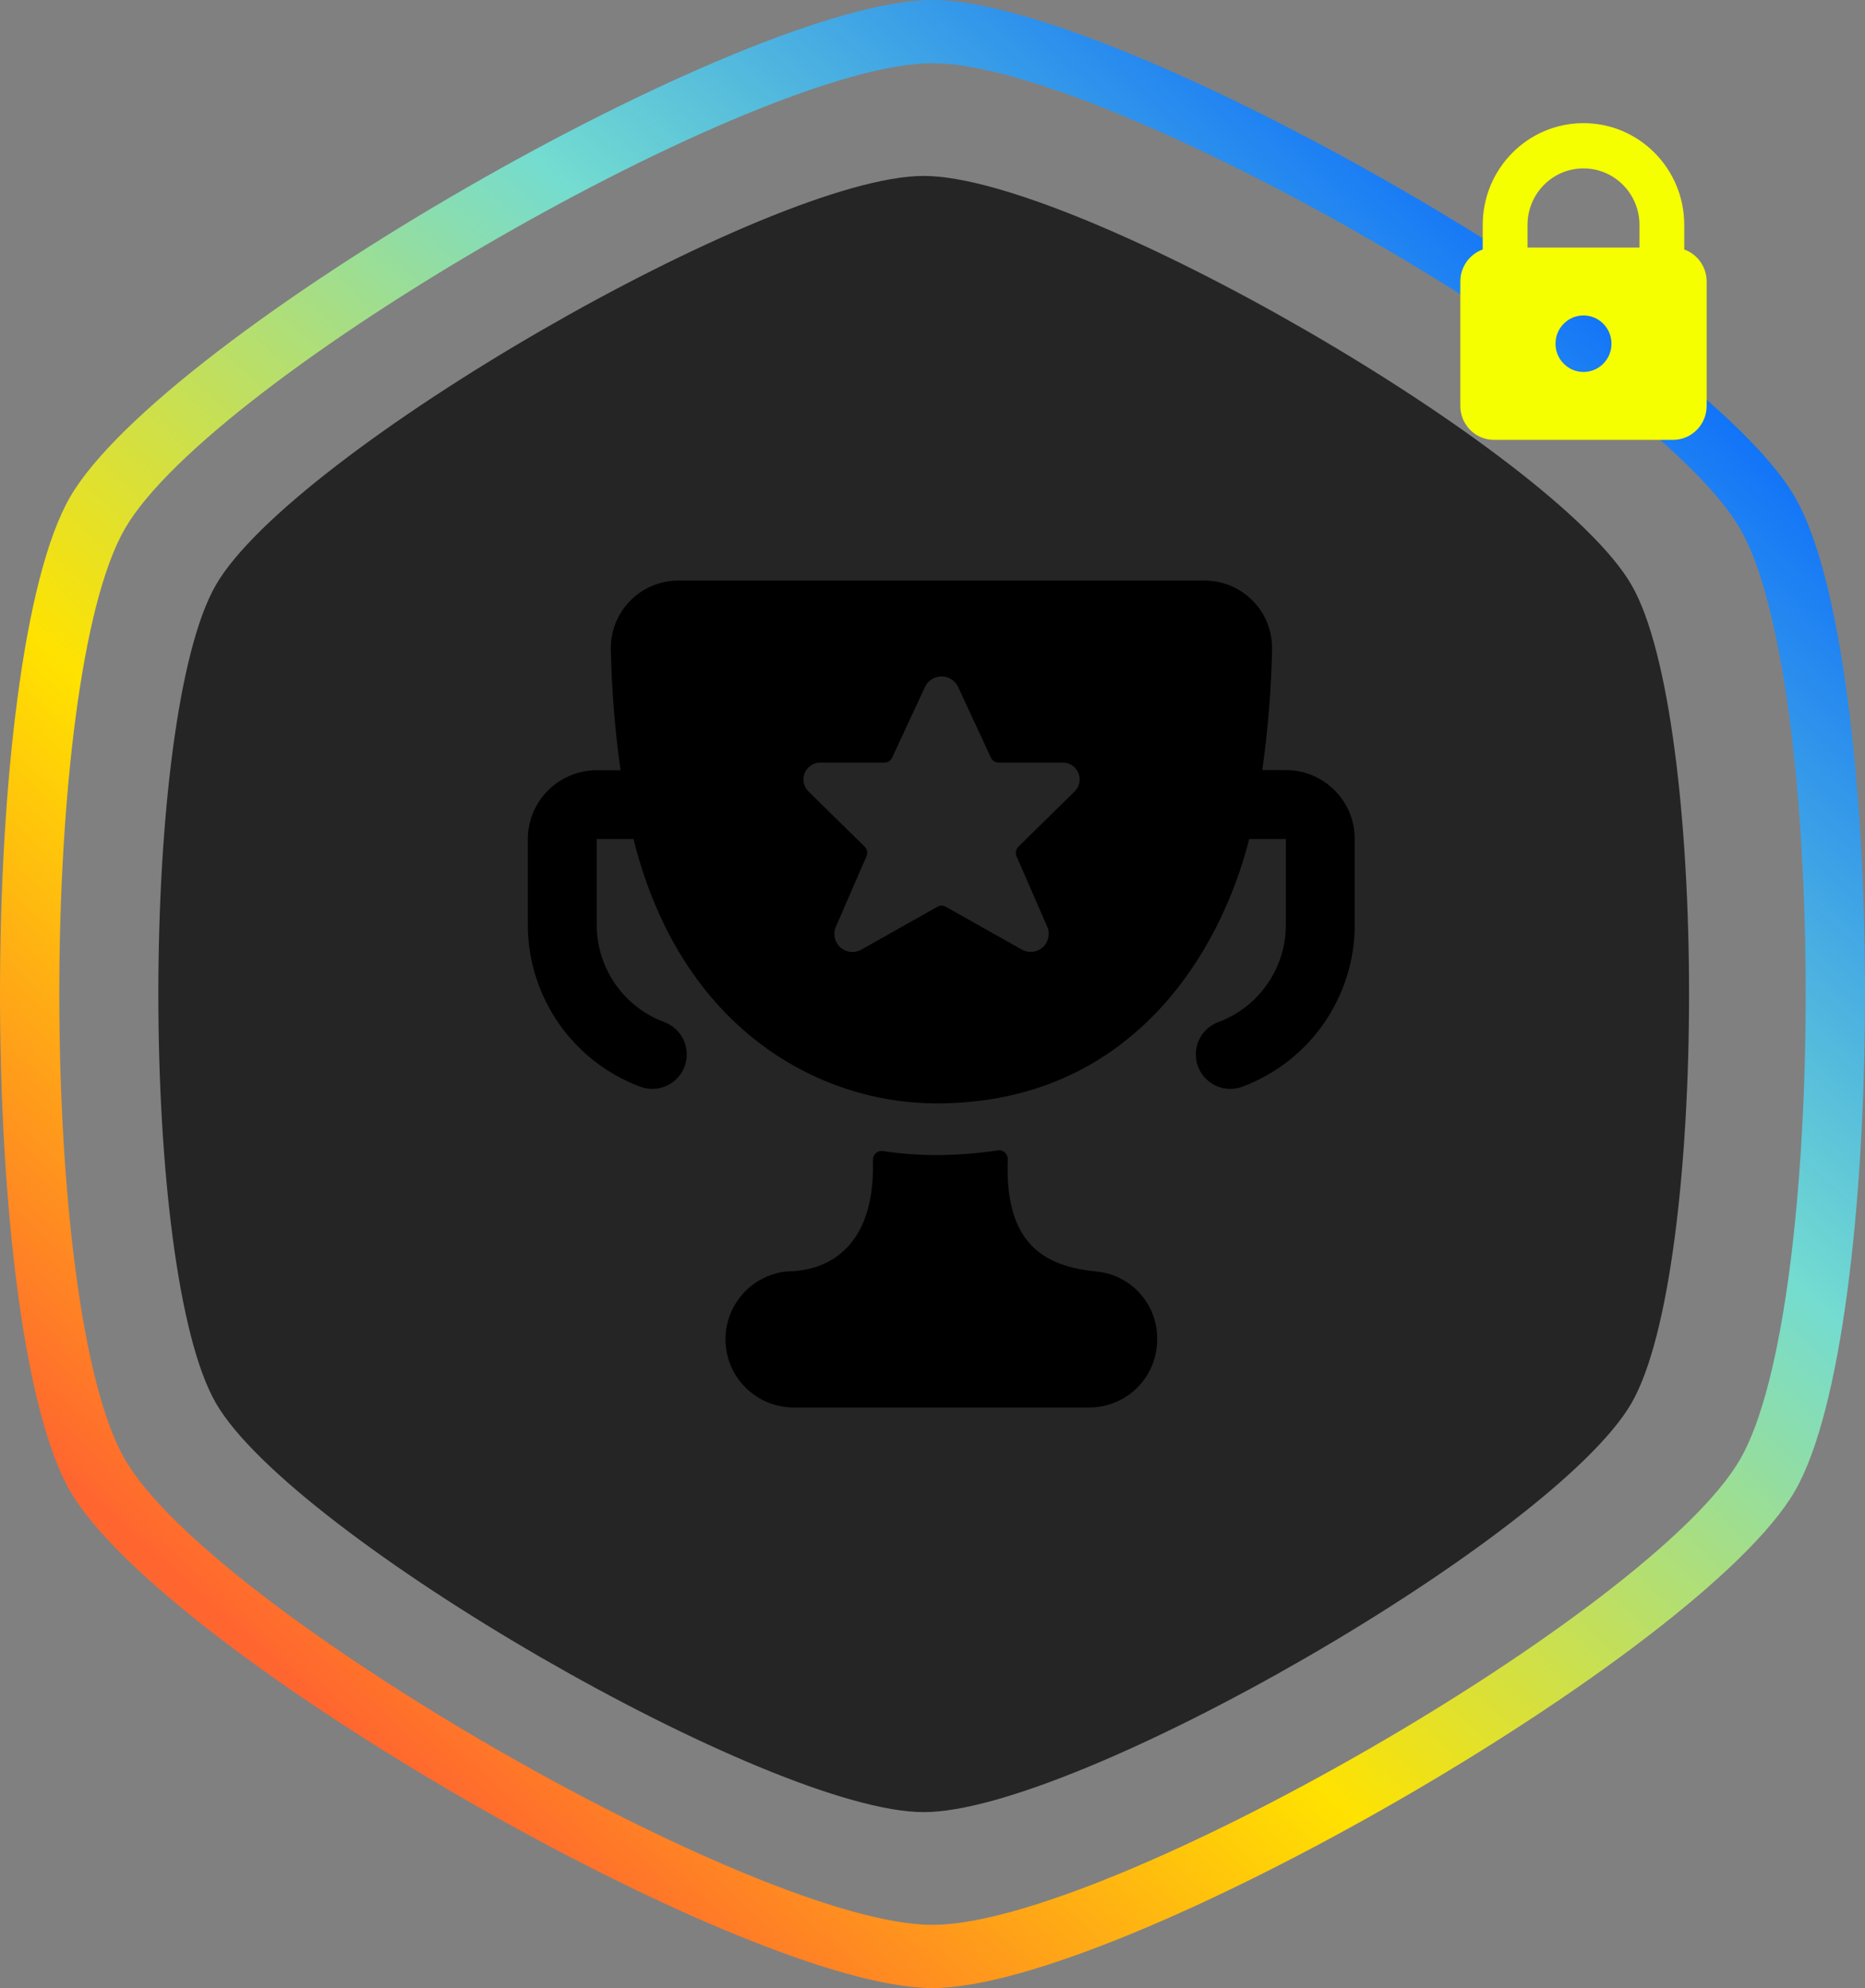
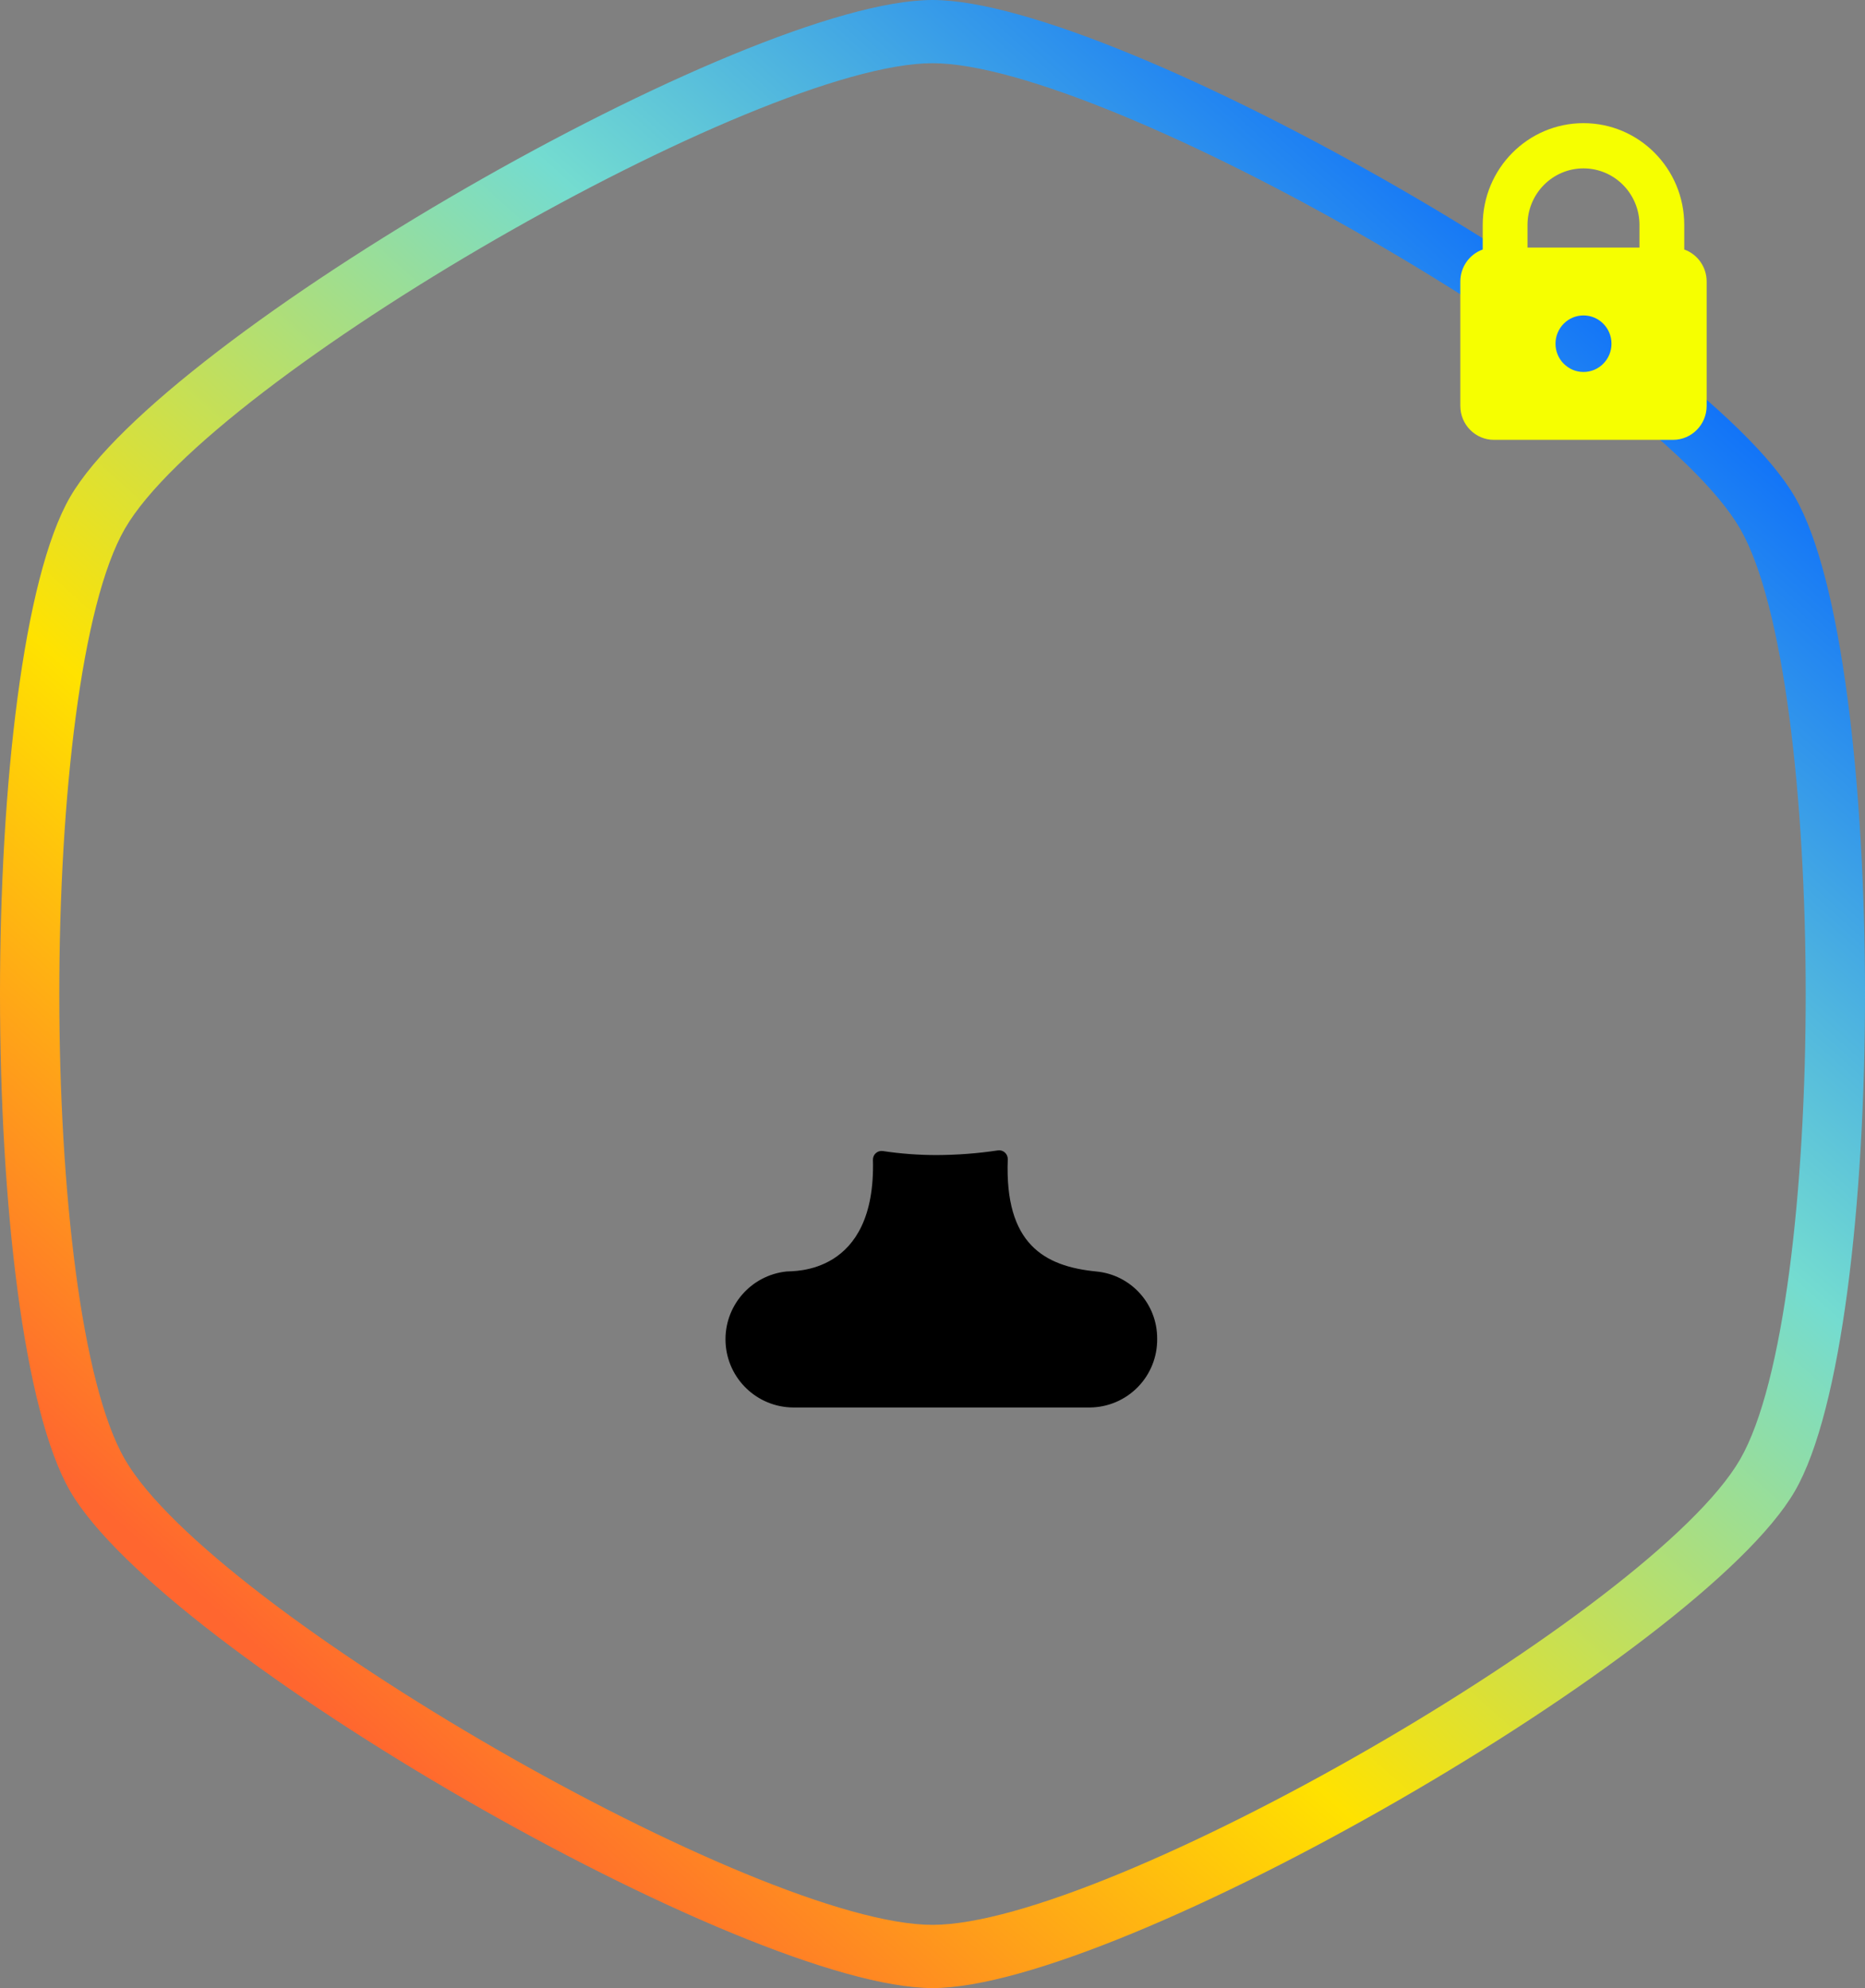
<svg xmlns="http://www.w3.org/2000/svg" width="106px" height="113px" viewBox="0 0 106 113" version="1.1">
  <rect x="0" y="0" width="106" height="113" fill="#808080" stroke="none" />
  <title>BDA06764-76E6-48E1-AE98-461A0246B60A</title>
  <defs>
    <linearGradient x1="87.079%" y1="8.682%" x2="19.038%" y2="87.715%" id="linearGradient-1">
      <stop stop-color="#0061FF" offset="0%" />
      <stop stop-color="#74DCD0" offset="35.266%" />
      <stop stop-color="#FFE200" offset="69.867%" />
      <stop stop-color="#FF662F" offset="100%" />
    </linearGradient>
  </defs>
  <g id="VIP" stroke="none" stroke-width="1" fill="none" fill-rule="evenodd">
    <g id="VIP_Icons" transform="translate(-643, -320)">
      <g id="level-icon/Extra2" transform="translate(643, 320)">
        <g id="Group">
          <path d="M53,0 C63.623,0 96.704,19.066 102.016,28.25 C107.328,37.434 107.328,75.566 102.016,84.75 C96.704,93.934 63.623,113 53,113 C42.376,113 9.295,93.934 3.984,84.75 C-1.328,75.566 -1.328,37.434 3.984,28.25 C9.295,19.066 42.376,0 53,0 Z M53,3.593 C62.948,3.593 93.925,21.446 98.899,30.046 C103.873,38.646 103.873,74.354 98.899,82.954 C93.925,91.554 62.948,109.407 53,109.407 C43.052,109.407 12.075,91.554 7.101,82.954 C2.127,74.354 2.127,38.646 7.101,30.046 C12.075,21.446 43.052,3.593 53,3.593 Z" id="Fill-1" fill="url(#linearGradient-1)" />
-           <path d="M52.5,10 C61.219,10 88.371,25.691 92.73,33.25 C97.09,40.808 97.09,72.191 92.73,79.75 C88.371,87.309 61.219,103 52.5,103 C43.781,103 16.629,87.309 12.27,79.75 C7.91,72.191 7.91,40.808 12.27,33.25 C16.629,25.691 43.781,10 52.5,10 Z" id="Fill-1" fill="#252525" />
-           <path d="M73.083,43.771 L71.744,43.771 C72.066,41.504 72.252,39.22 72.3,36.93 C72.326,35.898 71.935,34.899 71.215,34.159 C70.494,33.419 69.506,33.001 68.473,33 L38.548,33 C37.516,33.001 36.528,33.419 35.807,34.157 C35.086,34.896 34.693,35.894 34.718,36.926 C34.766,39.22 34.95,41.509 35.27,43.781 L33.917,43.781 C31.754,43.781 30,45.534 30,47.697 L30,52.583 C30.01,56.679 32.558,60.339 36.396,61.77 C37.411,62.145 38.538,61.626 38.912,60.611 C39.287,59.595 38.768,58.469 37.753,58.094 C35.451,57.235 33.923,55.04 33.917,52.583 L33.917,47.688 L36.004,47.688 C38.701,58.515 46.558,62.716 53.238,62.716 C64.222,62.716 69.339,54.256 71.002,47.688 L73.083,47.688 L73.083,52.583 C73.077,55.04 71.549,57.235 69.247,58.094 C68.59,58.337 68.113,58.911 67.995,59.601 C67.876,60.291 68.135,60.991 68.673,61.439 C69.211,61.886 69.947,62.012 70.604,61.77 C74.441,60.339 76.99,56.679 77,52.583 L77,47.688 C77,45.524 75.246,43.771 73.083,43.771 Z M48.963,53.972 C48.582,54.194 48.102,54.148 47.771,53.858 C47.44,53.567 47.331,53.097 47.502,52.691 L49.25,48.667 C49.332,48.481 49.29,48.264 49.145,48.122 L45.986,45.02 C45.683,44.751 45.582,44.321 45.733,43.945 C45.884,43.569 46.255,43.329 46.66,43.344 L50.263,43.344 C50.453,43.345 50.627,43.235 50.707,43.062 L52.591,39.006 C52.77,38.662 53.126,38.447 53.514,38.447 C53.901,38.447 54.257,38.662 54.436,39.006 L56.318,43.06 C56.397,43.233 56.57,43.344 56.761,43.344 L60.366,43.344 C60.771,43.328 61.143,43.568 61.294,43.944 C61.446,44.32 61.345,44.751 61.042,45.02 L57.881,48.128 C57.74,48.27 57.698,48.482 57.775,48.667 L59.526,52.685 C59.696,53.091 59.588,53.561 59.257,53.852 C58.925,54.142 58.445,54.188 58.065,53.966 L53.757,51.541 C53.608,51.457 53.426,51.457 53.277,51.541 L48.963,53.972 Z" id="Shape" fill="#000000" />
          <path d="M53.232,65.653 C52.208,65.653 51.187,65.576 50.175,65.424 C50.032,65.403 49.887,65.447 49.779,65.543 C49.671,65.638 49.611,65.777 49.615,65.922 C49.791,72.505 45.063,72.233 44.703,72.27 C42.659,72.486 41.139,74.26 41.239,76.313 C41.339,78.366 43.024,79.984 45.079,80 L61.938,80 C62.967,79.993 63.951,79.576 64.67,78.84 C65.39,78.105 65.785,77.112 65.769,76.083 C65.777,74.11 64.278,72.456 62.312,72.27 C59.342,71.979 57.096,70.704 57.278,65.9 C57.285,65.752 57.225,65.608 57.115,65.508 C57.009,65.412 56.865,65.368 56.723,65.387 C55.568,65.56 54.401,65.649 53.232,65.653 Z" id="Path" fill="#000000" />
        </g>
        <path d="M95.727,14.182 L95.727,12.786 C95.727,9.59 93.163,7 90,7 C86.837,7 84.273,9.59 84.273,12.786 L84.273,14.182 C83.51,14.454 83,15.183 83,16 L83,23.071 C83,24.137 83.855,25 84.909,25 L95.091,25 C96.145,25 97,24.137 97,23.071 L97,16 C97,15.183 96.49,14.454 95.727,14.182 Z M90,21.143 C89.121,21.143 88.409,20.423 88.409,19.536 C88.409,18.648 89.121,17.929 90,17.929 C90.879,17.929 91.591,18.648 91.591,19.536 C91.591,20.423 90.879,21.143 90,21.143 L90,21.143 Z M93.182,14.071 L86.818,14.071 L86.818,12.786 C86.818,11.011 88.243,9.571 90,9.571 C91.757,9.571 93.182,11.011 93.182,12.786 L93.182,14.071 Z" id="Shape" fill="#F6FF00" fill-rule="nonzero" />
      </g>
    </g>
  </g>
</svg>